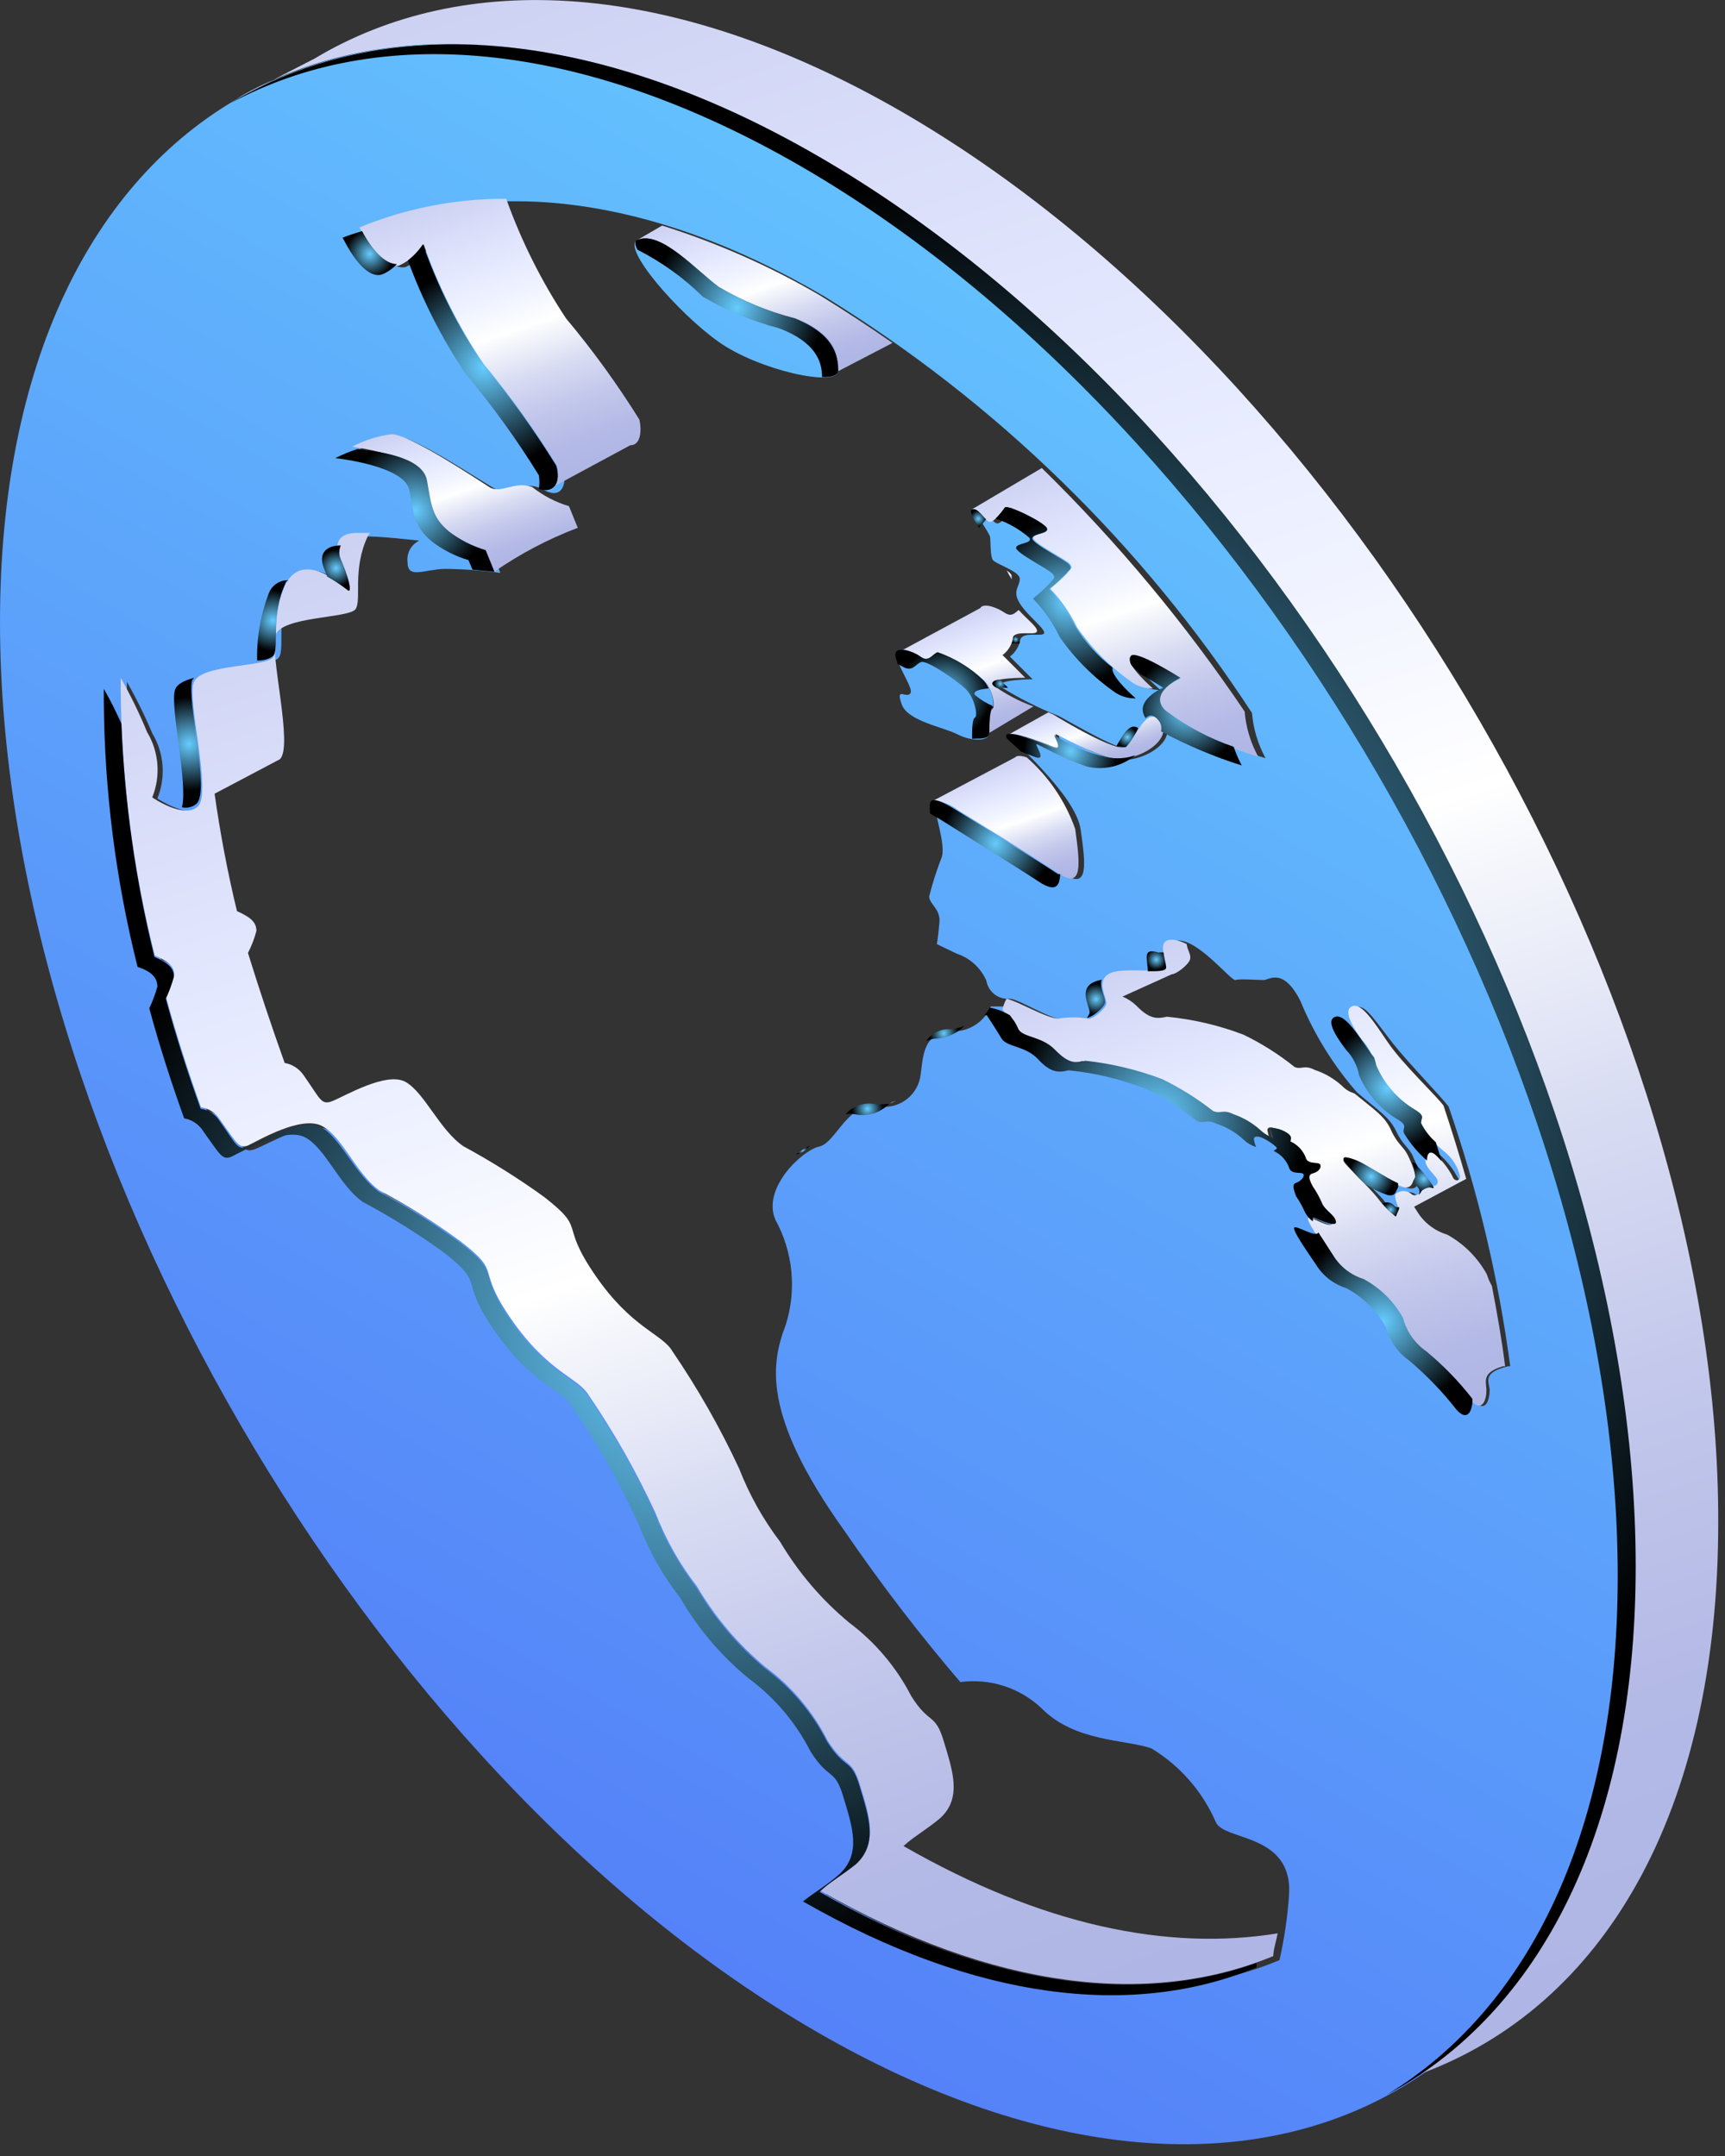
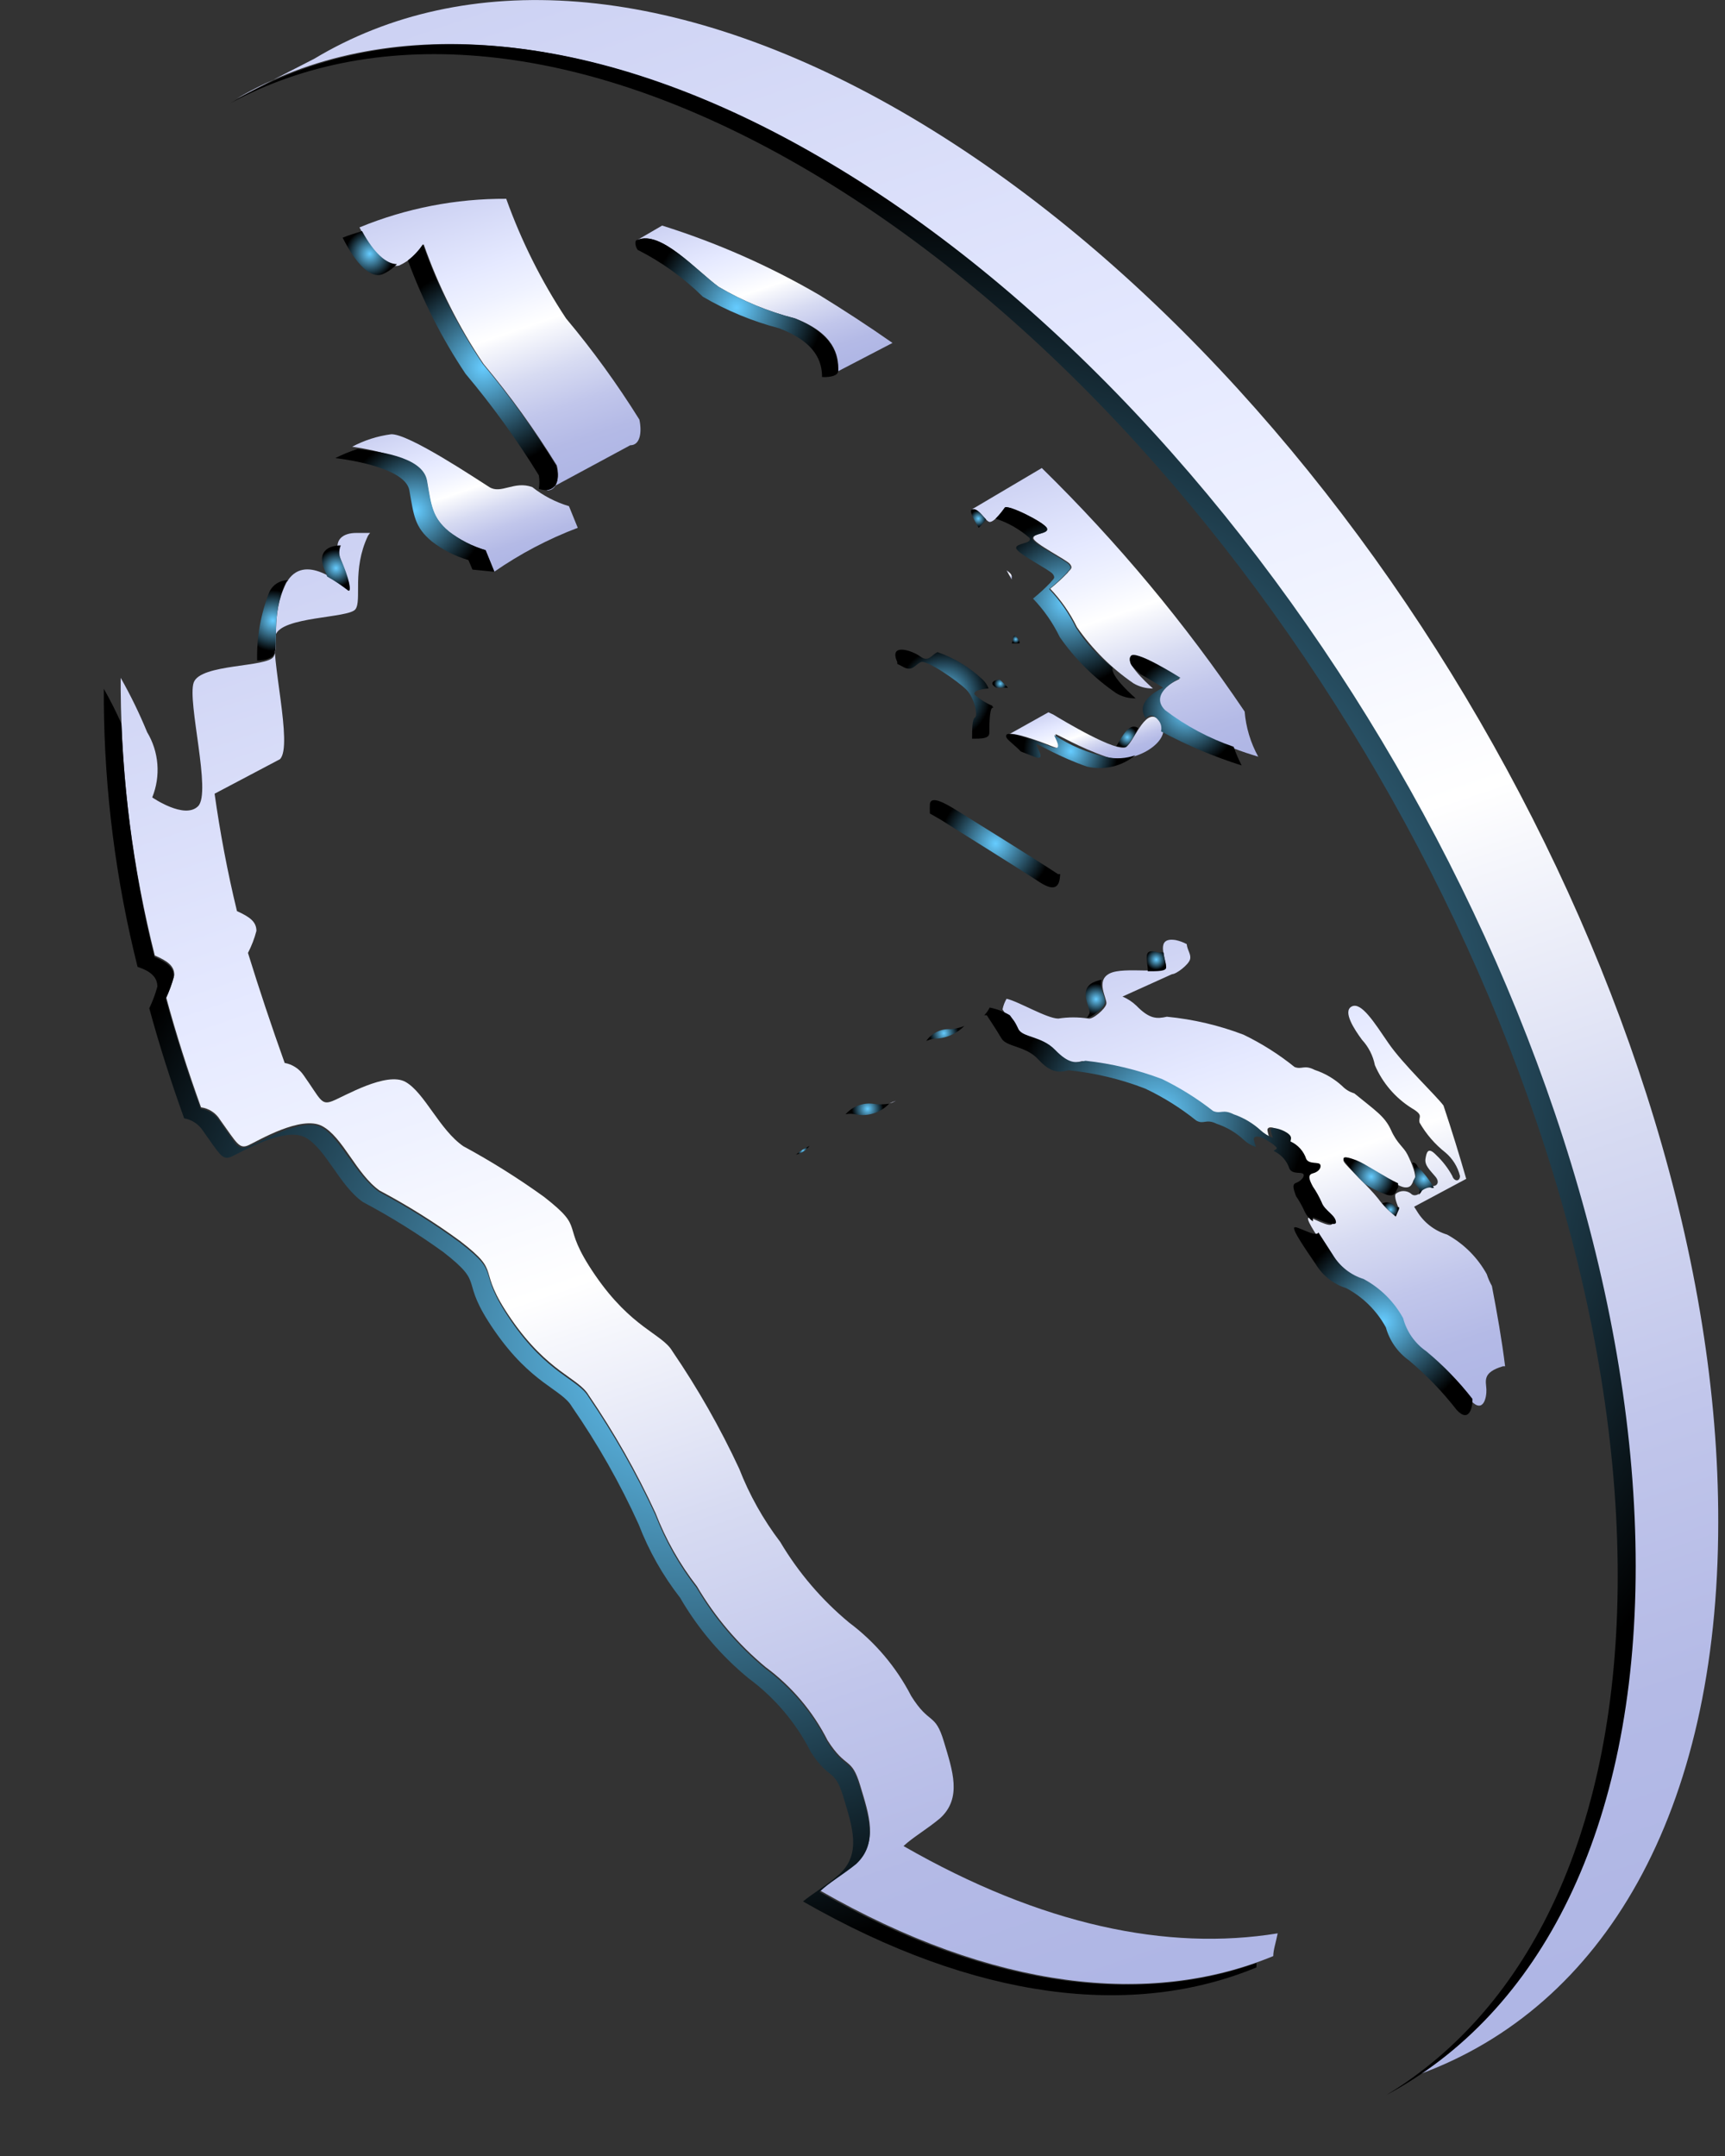
<svg xmlns="http://www.w3.org/2000/svg" width="88" height="110" viewBox="0 0 88 110" fill="none">
  <rect x="0" y="0" width="88" height="110" fill="#333333" stroke="none" />
  <g clip-path="url(#clip0_60_1431)">
-     <path d="M41.713 7.953C18.714 -5.333 0 5.352 0 31.738C0 58.125 18.714 90.424 41.713 103.692C64.712 116.96 83.444 106.312 83.444 79.907C83.444 53.502 64.731 21.24 41.713 7.953ZM75.996 70.906C75.996 71.337 75.828 72.16 75.191 71.467C74.466 70.546 73.651 69.7 72.759 68.941C72.178 68.538 71.76 67.941 71.58 67.257C71.116 66.406 70.413 65.71 69.559 65.254C68.91 65.052 68.358 64.619 68.005 64.038C67.444 63.177 66.808 62.298 66.901 62.167C66.995 62.036 68.099 62.766 68.155 62.41C68.211 62.054 67.575 61.811 67.425 61.381C67.3 61.1 67.15 60.83 66.976 60.576C66.808 60.258 66.677 59.977 66.976 59.902C67.276 59.828 67.425 59.603 67.35 59.453C67.276 59.304 66.789 59.453 66.639 59.173C66.575 58.975 66.47 58.794 66.331 58.639C66.193 58.484 66.024 58.36 65.835 58.274C65.835 58.162 65.966 58.031 65.647 57.825C65.329 57.619 64.824 57.507 64.824 57.675C64.847 57.816 64.884 57.954 64.936 58.087C64.708 58.004 64.498 57.877 64.319 57.713C63.919 57.346 63.447 57.066 62.934 56.889C62.373 56.609 62.279 56.889 61.886 56.721C61.079 56.089 60.207 55.543 59.285 55.093C58.026 54.616 56.712 54.302 55.374 54.157C54.868 54.288 54.513 54.307 53.82 53.596C53.128 52.885 52.155 52.978 51.949 52.529C51.743 52.08 51.201 51.35 51.201 51.35H50.546C50.39 51.721 50.13 52.038 49.798 52.264C49.466 52.49 49.076 52.614 48.674 52.623C47.102 52.623 47.102 53.82 46.971 54.794C46.945 55.053 46.865 55.304 46.736 55.531C46.607 55.757 46.432 55.955 46.222 56.11C46.012 56.265 45.773 56.374 45.518 56.431C45.264 56.488 45 56.491 44.744 56.44C43.228 56.234 42.648 58.312 41.788 58.499C40.927 58.686 38.849 60.632 39.561 62.242C40.005 63.052 40.28 63.944 40.37 64.864C40.46 65.784 40.363 66.712 40.085 67.594C39.373 69.465 38.775 72.104 43.097 78.129C44.922 80.798 46.89 83.365 48.992 85.821C49.737 85.721 50.495 85.788 51.21 86.018C51.926 86.248 52.581 86.634 53.128 87.15C54.831 88.89 57.451 88.74 58.742 89.208C60.195 90.086 61.339 91.394 62.017 92.951C62.41 93.943 65.966 93.493 65.76 96.694C65.681 97.808 65.518 98.915 65.273 100.006C59.06 102.607 50.995 101.727 42.143 96.656C42.648 96.169 43.322 95.795 44.014 95.234C45.137 94.186 44.651 92.82 44.202 91.304C43.752 89.788 43.49 90.499 42.536 89.002C41.789 87.525 40.706 86.243 39.373 85.259C37.977 84.1 36.793 82.707 35.874 81.142C34.991 80.004 34.278 78.743 33.759 77.4C32.791 75.307 31.652 73.298 30.354 71.393C29.829 70.494 28.276 70.251 26.405 67.519C24.534 64.787 26.031 65.254 23.804 63.533C22.495 62.574 21.119 61.711 19.687 60.95C18.489 60.108 17.722 58.218 16.749 57.657C15.776 57.095 13.586 58.424 13.006 58.63C12.426 58.836 12.407 58.536 11.546 57.339C11.442 57.167 11.3 57.02 11.132 56.91C10.963 56.8 10.773 56.729 10.573 56.702C9.9 54.831 9.301 52.96 8.795 51.088C8.965 50.727 9.103 50.351 9.207 49.965C9.207 49.498 8.87 49.236 8.215 48.955C7.099 44.536 6.515 40.001 6.475 35.444C6.475 35.219 6.475 35.013 6.475 34.789C6.957 35.636 7.388 36.51 7.766 37.409C8.065 37.906 8.244 38.465 8.29 39.043C8.335 39.621 8.245 40.202 8.028 40.74C8.028 40.74 9.694 41.844 10.367 41.189C11.041 40.534 9.843 35.855 10.143 34.882C10.442 33.909 13.886 34.022 14.222 33.554C14.559 33.086 14.035 31.551 14.859 29.811C15.682 28.07 17.834 30.073 18.021 30.185C18.208 30.297 18.021 29.511 17.684 28.594C17.348 27.677 17.909 27.434 18.526 27.378C19.144 27.322 21.39 27.584 21.39 27.584C21.186 27.681 21.018 27.84 20.91 28.038C20.803 28.237 20.761 28.464 20.791 28.688C20.791 29.549 21.614 29.062 22.662 29.025C23.62 29.032 24.576 29.101 25.525 29.231L25.076 28.127C24.399 27.925 23.765 27.602 23.205 27.172C22.344 26.461 22.307 25.843 22.082 24.571C21.858 23.299 18.339 22.924 18.339 22.924C18.957 22.595 19.629 22.379 20.323 22.288C21.203 22.288 24.702 24.665 25.338 24.983C25.974 25.301 26.704 24.421 27.715 24.983C28.725 25.544 28.931 24.627 28.744 23.823C27.621 22.008 26.37 20.276 25.001 18.639C23.732 16.742 22.707 14.692 21.951 12.538C21.643 13.01 21.209 13.386 20.697 13.623C20.136 13.773 19.406 13.1 18.695 11.752C24.964 9.095 33.123 9.881 42.05 15.121C50.806 20.505 58.259 27.766 63.87 36.379C63.936 37.187 64.172 37.971 64.562 38.681C62.865 38.177 61.251 37.427 59.771 36.454C58.798 35.425 60.557 34.714 60.557 34.714C60.557 34.714 58.143 33.179 58.012 33.628C57.881 34.078 59.191 35.2 59.191 35.2C58.843 35.207 58.499 35.116 58.199 34.938C57.074 34.166 56.098 33.196 55.318 32.075C54.964 31.355 54.504 30.692 53.951 30.11C54.261 29.861 54.555 29.592 54.831 29.306C54.962 29.118 55.149 29.081 54.962 28.857C54.775 28.632 53.091 27.79 53.091 27.528C53.091 27.266 53.914 27.322 53.783 27.023C53.652 26.723 51.762 25.787 51.631 25.974C51.5 26.162 51.107 26.723 50.864 26.704C50.62 26.686 50.321 25.956 49.984 26.068C49.647 26.18 50.471 27.154 50.508 27.397C50.546 27.64 50.508 28.332 50.639 28.557C50.77 28.782 52.043 29.137 52.024 29.549C52.005 29.961 51.631 30.148 52.024 30.784C52.417 31.42 53.39 32.131 53.259 32.319C53.128 32.506 52.117 32.188 52.043 32.674C51.975 33.004 51.789 33.297 51.519 33.498L52.679 34.658C52.679 34.658 50.807 34.658 51.032 35.032C51.977 35.62 52.972 36.121 54.008 36.529C54.532 36.791 57.413 38.531 57.75 38.176C58.087 37.82 58.667 35.949 59.397 36.903C60.127 37.858 58.012 39.149 56.609 38.681C55.205 38.213 54.213 37.558 54.045 37.54C53.877 37.521 54.644 38.475 53.914 38.176C53.184 37.877 51.762 37.371 51.631 37.558C51.5 37.745 54.868 40.496 55.13 42.33C55.392 44.164 55.523 45.381 54.307 44.613C53.091 43.846 49.797 41.769 49.161 41.376C48.525 40.983 47.795 40.665 47.72 41.077C47.645 41.488 48.225 42.948 48.057 43.696C47.794 44.361 47.575 45.042 47.402 45.736C47.402 46.129 47.982 46.372 47.926 47.046C47.87 47.72 47.795 48.169 47.795 48.169L48.805 48.656C49.141 48.766 49.45 48.947 49.711 49.186C49.973 49.424 50.18 49.716 50.321 50.04C50.367 50.313 50.514 50.559 50.732 50.728C50.95 50.898 51.224 50.98 51.5 50.957C51.986 50.957 53.652 52.08 54.288 52.005C54.797 51.925 55.314 51.925 55.823 52.005C56.047 52.005 56.665 51.519 56.74 51.257C56.815 50.995 56.141 50.078 56.908 49.703C57.675 49.329 59.828 49.797 59.79 49.329C59.753 48.861 59.229 47.832 60.277 48.001C61.325 48.169 62.84 50.078 63.028 50.003C63.215 49.928 64.207 50.003 64.469 50.003C64.731 50.003 65.46 49.329 66.34 51.07C67.04 52.77 68.013 54.344 69.222 55.729C70.363 56.702 70.887 57.002 71.224 57.713C71.561 58.424 71.879 58.555 72.066 58.967C72.253 59.378 72.553 60.071 72.422 60.221C72.291 60.37 72.328 60.688 71.898 60.632C71.467 60.576 70.026 59.528 69.484 59.341C68.941 59.154 68.698 59.079 68.829 59.341C68.96 59.603 70.101 60.688 70.569 61.212C70.814 61.55 71.111 61.847 71.449 62.092L71.617 61.699C71.617 61.699 71.318 61.044 71.486 60.95C71.594 60.868 71.725 60.824 71.86 60.824C71.996 60.824 72.127 60.868 72.235 60.95C72.459 61.194 72.815 60.95 72.815 60.763C72.815 60.576 73.152 60.501 73.32 60.557C73.489 60.614 73.732 60.426 73.489 60.09C73.245 59.753 72.946 59.509 72.983 59.173C73.021 58.836 73.114 58.555 73.526 58.986C73.855 59.295 74.133 59.655 74.349 60.052C74.443 60.277 74.817 60.277 74.742 60.052C74.626 59.584 74.364 59.164 73.994 58.854C73.465 58.437 73.02 57.922 72.684 57.339C72.684 57.039 72.946 56.983 72.272 56.59C71.441 56.067 70.788 55.303 70.401 54.401C70.306 53.918 70.079 53.471 69.746 53.109C69.371 52.604 68.81 51.631 69.222 51.406C69.633 51.182 70.27 52.248 71.093 53.278C71.916 54.307 73.507 55.935 73.9 56.459C75.389 60.759 76.442 65.198 77.044 69.708H76.932C75.603 70.026 75.959 70.494 75.996 70.906ZM50.471 37.39C50.471 36.922 50.471 36.192 50.62 36.117C50.77 36.042 50.62 35.088 50.171 34.676C49.513 34.05 48.728 33.571 47.87 33.273C47.57 33.385 47.42 33.816 46.99 33.498C46.56 33.179 45.362 32.786 45.811 33.778C46.26 34.77 46.634 35.275 46.391 35.425C46.148 35.575 45.699 35.069 45.998 35.93C46.297 36.791 48.113 37.09 48.843 37.465C49.572 37.839 50.471 37.839 50.471 37.39ZM40.553 16.244C39.185 15.896 37.874 15.354 36.66 14.634C35.537 13.811 33.703 11.733 32.524 12.239C31.663 12.613 34.602 15.982 36.66 17.441C38.718 18.901 42.705 19.762 42.761 18.938C42.817 18.115 42.555 17.011 40.553 16.244Z" fill="url(#paint0_linear_60_1431)" />
-     <path d="M50.471 37.39L52.716 36.042C51.984 35.777 51.291 35.411 50.658 34.957C50.358 34.564 52.305 34.583 52.305 34.583L51.144 33.423C51.414 33.222 51.601 32.929 51.668 32.599C51.668 32.113 52.754 32.431 52.885 32.244C53.016 32.056 52.417 31.626 51.968 31.121C51.762 31.289 51.593 31.495 51.238 31.252C50.882 31.009 50.171 30.728 50.003 31.027L45.811 33.292C46.017 33.067 46.691 33.292 47.009 33.535C47.327 33.778 47.589 33.423 47.888 33.31C48.747 33.609 49.532 34.087 50.19 34.714C50.639 35.126 50.789 36.061 50.639 36.155C50.489 36.248 50.471 36.922 50.471 37.39Z" fill="url(#paint1_linear_60_1431)" />
    <path d="M57.47 38.101C57.039 38.457 54.157 36.716 53.727 36.454L53.484 36.342L51.444 37.483C51.575 37.296 53.016 37.802 53.727 38.101C54.438 38.4 53.727 37.446 53.858 37.465C53.989 37.483 55.018 38.12 56.422 38.606C57.825 39.093 59.921 37.764 59.21 36.828C58.499 35.893 57.9 37.745 57.47 38.101Z" fill="url(#paint2_linear_60_1431)" />
    <path d="M51.35 29.1L51.612 29.568V29.474C51.65 29.343 51.519 29.212 51.35 29.1Z" fill="url(#paint3_linear_60_1431)" />
    <path d="M50.489 26.63C50.733 26.63 51.126 26.087 51.257 25.9C51.388 25.712 53.278 26.648 53.409 26.948C53.54 27.247 52.716 27.191 52.716 27.453C52.716 27.715 54.419 28.557 54.588 28.782C54.756 29.006 54.588 29.044 54.457 29.231C54.181 29.517 53.887 29.786 53.577 30.035C54.129 30.618 54.59 31.28 54.943 32C55.723 33.121 56.7 34.091 57.825 34.864C58.125 35.041 58.468 35.132 58.817 35.126C58.817 35.126 57.507 34.003 57.638 33.554C57.769 33.105 60.183 34.639 60.183 34.639C60.183 34.639 58.424 35.35 59.397 36.379C60.877 37.352 62.491 38.102 64.188 38.606C63.797 37.896 63.561 37.112 63.495 36.304C60.475 31.823 57.008 27.66 53.147 23.879L49.572 25.993C49.947 25.881 50.265 26.611 50.489 26.63Z" fill="url(#paint4_linear_60_1431)" />
    <path d="M14.597 29.755C13.773 31.42 14.26 32.936 13.96 33.498C13.661 34.059 10.218 33.853 9.881 34.826C9.544 35.799 10.798 40.44 10.105 41.133C9.413 41.825 7.766 40.684 7.766 40.684C7.984 40.146 8.073 39.565 8.028 38.987C7.982 38.409 7.803 37.849 7.504 37.352C7.114 36.402 6.664 35.477 6.157 34.583C6.157 34.807 6.157 35.013 6.157 35.238C6.197 39.795 6.781 44.331 7.897 48.749C8.552 49.03 8.908 49.292 8.889 49.76C8.785 50.145 8.647 50.521 8.477 50.882C8.983 52.754 9.581 54.625 10.255 56.496C10.454 56.523 10.645 56.594 10.814 56.704C10.982 56.814 11.124 56.961 11.228 57.133C12.089 58.33 12.201 58.649 12.688 58.424C13.174 58.199 15.364 56.889 16.431 57.451C17.497 58.012 18.171 59.902 19.369 60.745C20.801 61.505 22.177 62.368 23.486 63.327C25.713 65.049 24.197 64.581 26.087 67.313C27.977 70.045 29.511 70.288 30.035 71.187C31.334 73.092 32.473 75.101 33.441 77.194C33.96 78.538 34.673 79.799 35.556 80.936C36.475 82.501 37.659 83.894 39.055 85.054C40.388 86.037 41.471 87.319 42.218 88.796C43.172 90.293 43.434 89.601 43.883 91.098C44.333 92.595 44.819 93.98 43.696 95.028C43.079 95.589 42.405 95.964 41.825 96.45C50.677 101.522 58.667 102.401 64.955 99.8C64.955 99.482 65.086 99.126 65.18 98.64C59.566 99.557 53.128 98.228 46.092 94.186C46.597 93.718 47.271 93.344 47.963 92.764C49.086 91.734 48.599 90.35 48.15 88.852C47.701 87.355 47.42 88.029 46.485 86.532C45.727 85.061 44.646 83.781 43.322 82.789C41.922 81.629 40.731 80.236 39.804 78.672C38.934 77.528 38.229 76.269 37.708 74.93C36.737 72.844 35.598 70.841 34.302 68.941C33.778 68.043 32.225 67.781 30.354 65.049C28.482 62.316 29.979 62.803 27.752 61.063C26.436 60.115 25.061 59.252 23.635 58.48C22.419 57.638 21.67 55.767 20.697 55.205C19.724 54.644 17.535 55.954 16.955 56.178C16.375 56.403 16.356 56.085 15.495 54.868C15.384 54.702 15.241 54.56 15.073 54.451C14.906 54.341 14.719 54.267 14.522 54.232C13.848 52.348 13.224 50.477 12.65 48.618C12.835 48.261 12.98 47.884 13.081 47.495C13.081 47.027 12.744 46.784 12.089 46.485C11.602 44.482 11.228 42.48 10.947 40.496L14.278 38.737C14.971 38.082 13.755 33.385 14.054 32.412C14.353 31.439 17.797 31.551 18.134 31.083C18.47 30.616 17.946 29.081 18.77 27.341C18.803 27.288 18.84 27.237 18.882 27.191H18.171C17.553 27.191 16.955 27.49 17.329 28.407C17.703 29.324 17.872 30.11 17.666 29.998C17.46 29.886 15.514 28.089 14.597 29.755Z" fill="url(#paint5_linear_60_1431)" />
    <path d="M76.67 69.708H76.782C76.614 68.342 76.37 66.976 76.108 65.61C76.001 65.42 75.913 65.219 75.847 65.011C75.378 64.16 74.677 63.459 73.825 62.99C73.173 62.794 72.619 62.36 72.272 61.774L72.141 61.568L74.799 60.146C74.443 58.911 74.069 57.694 73.638 56.403C73.245 55.879 71.561 54.288 70.831 53.222C70.101 52.155 69.446 51.107 68.96 51.35C68.473 51.593 69.109 52.548 69.484 53.053C69.817 53.415 70.044 53.862 70.139 54.344C70.526 55.247 71.179 56.011 72.01 56.534C72.684 56.927 72.328 56.983 72.422 57.282C72.758 57.866 73.203 58.381 73.732 58.798C74.102 59.108 74.364 59.528 74.48 59.996C74.48 60.295 74.181 60.295 74.087 59.996C73.871 59.599 73.593 59.239 73.264 58.929C72.852 58.499 72.777 58.779 72.721 59.116C72.665 59.453 72.946 59.697 73.227 60.033C73.507 60.37 73.227 60.557 73.058 60.501C72.89 60.445 72.553 60.595 72.553 60.707C72.553 60.819 72.197 61.138 71.973 60.894C71.865 60.812 71.734 60.768 71.598 60.768C71.463 60.768 71.332 60.812 71.224 60.894C71.056 60.988 71.355 61.643 71.355 61.643L71.187 62.036C70.849 61.791 70.552 61.494 70.307 61.156C69.839 60.557 68.698 59.509 68.567 59.285C68.436 59.06 68.698 59.06 69.222 59.285C69.746 59.509 71.224 60.52 71.636 60.576C72.048 60.632 72.029 60.314 72.16 60.164C72.291 60.015 72.01 59.322 71.804 58.911C71.598 58.499 71.28 58.368 70.962 57.657C70.644 56.946 70.139 56.646 69.091 55.785C68.856 55.717 68.643 55.588 68.473 55.411C68.069 55.04 67.591 54.759 67.07 54.588C66.527 54.307 66.415 54.588 66.04 54.438C65.239 53.792 64.366 53.239 63.439 52.791C62.183 52.311 60.867 52.003 59.528 51.874C59.023 51.986 58.649 52.005 57.975 51.313C57.769 51.115 57.527 50.956 57.264 50.845L59.79 49.703C60.015 49.703 60.632 49.217 60.707 48.955C60.782 48.693 60.576 48.506 60.539 48.169C60.362 48.074 60.173 48.004 59.977 47.963C58.929 47.795 59.453 48.824 59.491 49.292C59.528 49.76 57.357 49.292 56.609 49.666C55.86 50.04 56.496 50.957 56.44 51.219C56.384 51.481 55.748 52.024 55.523 51.968C55.015 51.888 54.497 51.888 53.989 51.968C53.409 51.968 51.949 51.088 51.35 50.957C51.251 51.125 51.182 51.309 51.144 51.5C51.294 51.724 51.594 52.192 51.781 52.511C51.968 52.829 53.016 52.885 53.652 53.577C54.288 54.27 54.7 54.27 55.205 54.139C56.544 54.283 57.858 54.597 59.116 55.074C60.038 55.524 60.91 56.07 61.718 56.702C62.111 56.927 62.204 56.59 62.766 56.871C63.279 57.047 63.75 57.328 64.15 57.694C64.33 57.858 64.54 57.985 64.768 58.068C64.716 57.936 64.678 57.798 64.656 57.657C64.656 57.488 64.899 57.413 65.479 57.806C66.059 58.2 65.76 58.143 65.666 58.256C65.855 58.341 66.025 58.465 66.163 58.62C66.302 58.775 66.406 58.956 66.471 59.154C66.621 59.472 67.088 59.303 67.182 59.434C67.276 59.566 67.032 59.809 66.808 59.884C66.583 59.959 66.695 60.239 66.808 60.557C66.981 60.812 67.132 61.081 67.257 61.362C67.407 61.792 68.043 62.017 67.987 62.391C67.931 62.766 66.808 61.998 66.733 62.148C66.658 62.298 67.276 63.196 67.837 64.019C68.189 64.601 68.742 65.033 69.39 65.236C70.245 65.692 70.948 66.388 71.411 67.238C71.592 67.922 72.01 68.519 72.59 68.922C73.483 69.681 74.298 70.528 75.023 71.449C75.659 72.141 75.846 71.318 75.828 70.887C75.809 70.457 75.603 70.026 76.67 69.708Z" fill="url(#paint6_linear_60_1431)" />
-     <path d="M52.38 38.644C52.117 38.55 51.874 38.531 51.781 38.644L47.608 40.852C48.072 40.88 48.516 41.05 48.88 41.338C49.516 41.731 52.829 43.79 54.026 44.576C55.224 45.362 55.112 44.145 54.85 42.293C54.353 40.885 53.502 39.628 52.38 38.644Z" fill="url(#paint7_linear_60_1431)" />
    <path d="M21.764 24.515C21.988 25.787 22.026 26.386 22.887 27.116C23.447 27.546 24.081 27.869 24.758 28.07L25.207 29.175C26.533 28.255 27.965 27.501 29.474 26.929L29.025 25.825C28.345 25.622 27.71 25.291 27.154 24.852C26.236 24.515 25.563 25.226 24.964 24.852C24.365 24.477 20.828 22.101 19.949 22.157C19.255 22.248 18.583 22.464 17.965 22.793C17.965 22.793 21.539 23.242 21.764 24.515Z" fill="url(#paint8_linear_60_1431)" />
    <path d="M20.36 13.549C20.872 13.311 21.306 12.935 21.614 12.463C22.37 14.617 23.395 16.667 24.665 18.564C26.033 20.201 27.284 21.933 28.407 23.748C28.557 24.384 28.407 25.058 27.883 25.02L32.15 22.718C32.674 22.718 32.749 22.026 32.618 21.408C31.492 19.601 30.242 17.876 28.875 16.244C27.617 14.34 26.593 12.291 25.825 10.143C23.258 10.129 20.713 10.625 18.339 11.602C19.069 13.025 19.799 13.698 20.36 13.549Z" fill="url(#paint9_linear_60_1431)" />
    <path d="M45.979 5.689C34.265 -1.067 23.673 -1.591 16.038 2.994L12.07 5.034C19.556 0.655 30.11 1.291 41.657 7.953C64.674 21.24 83.388 53.521 83.388 79.907C83.388 92.333 79.196 101.222 72.422 105.826C81.779 102.401 87.655 92.52 87.655 77.662C87.711 51.257 68.997 18.976 45.979 5.689Z" fill="url(#paint10_linear_60_1431)" />
    <path d="M32.524 12.239C33.703 11.733 35.537 13.811 36.66 14.634C37.874 15.354 39.185 15.896 40.553 16.244C42.555 17.011 42.798 18.115 42.761 18.938L45.53 17.497C44.276 16.618 43.004 15.794 41.788 15.046C39.258 13.572 36.571 12.386 33.778 11.509L32.524 12.239Z" fill="url(#paint11_linear_60_1431)" />
    <path d="M45.699 56.16L45.381 56.291C45.495 56.27 45.603 56.225 45.699 56.16Z" fill="url(#paint12_linear_60_1431)" />
    <path style="mix-blend-mode:screen" d="M28.37 23.748C27.247 21.933 25.996 20.201 24.627 18.564C23.358 16.667 22.333 14.617 21.577 12.463C21.364 12.775 21.105 13.053 20.81 13.287C21.556 15.324 22.542 17.265 23.748 19.069C25.121 20.703 26.372 22.435 27.49 24.253C27.527 24.482 27.527 24.716 27.49 24.945C28.351 25.226 28.613 24.496 28.37 23.748Z" fill="url(#paint13_radial_60_1431)" />
    <path style="mix-blend-mode:screen" d="M72.048 59.322C72.179 59.659 72.272 59.996 72.179 60.09L72.085 60.277L72.366 60.632C72.397 60.683 72.414 60.741 72.414 60.801C72.414 60.86 72.397 60.919 72.366 60.969C72.366 60.969 72.497 60.857 72.497 60.801C72.497 60.745 72.834 60.539 73.002 60.595C73.025 60.608 73.05 60.615 73.077 60.615C73.103 60.615 73.129 60.608 73.152 60.595C72.924 60.205 72.647 59.847 72.328 59.528C72.235 59.322 72.122 59.304 72.048 59.322Z" fill="url(#paint14_radial_60_1431)" />
    <path style="mix-blend-mode:screen" d="M17.385 28.538C17.335 28.426 17.31 28.305 17.31 28.183C17.31 28.06 17.335 27.939 17.385 27.827C16.767 27.827 16.169 28.127 16.543 29.044L16.693 29.418C17.065 29.628 17.422 29.866 17.759 30.129C17.965 30.241 17.797 29.455 17.385 28.538Z" fill="url(#paint15_radial_60_1431)" />
    <path style="mix-blend-mode:screen" d="M71.112 61.493C71.034 61.417 70.935 61.368 70.827 61.351C70.72 61.334 70.61 61.351 70.513 61.4C70.723 61.645 70.955 61.87 71.205 62.073L71.374 61.68V61.587C71.326 61.6 71.275 61.598 71.228 61.581C71.181 61.564 71.141 61.534 71.112 61.493Z" fill="url(#paint16_radial_60_1431)" />
    <path style="mix-blend-mode:screen" d="M72.759 68.941C72.178 68.538 71.76 67.941 71.58 67.257C71.116 66.406 70.413 65.71 69.559 65.254C68.91 65.052 68.358 64.619 68.005 64.038L67.257 62.878C67.145 63.177 66.097 62.485 66.022 62.635C65.947 62.784 66.564 63.682 67.126 64.506C67.478 65.087 68.03 65.52 68.679 65.722C69.534 66.178 70.237 66.874 70.7 67.725C70.888 68.405 71.304 69 71.879 69.409C72.776 70.163 73.592 71.01 74.312 71.935C74.948 72.628 75.135 71.786 75.117 71.374C74.422 70.479 73.631 69.663 72.759 68.941Z" fill="url(#paint17_radial_60_1431)" />
    <path style="mix-blend-mode:screen" d="M68.155 62.373C68.155 61.998 67.575 61.774 67.425 61.343C67.3 61.062 67.15 60.793 66.976 60.539C66.808 60.221 66.677 59.94 66.976 59.865C67.276 59.79 67.425 59.566 67.35 59.416C67.276 59.266 66.789 59.416 66.639 59.135C66.575 58.938 66.47 58.756 66.331 58.601C66.193 58.447 66.024 58.323 65.835 58.237C65.835 58.125 65.966 57.994 65.647 57.788C65.329 57.582 64.824 57.47 64.824 57.638C64.847 57.779 64.884 57.917 64.936 58.05C64.708 57.966 64.498 57.839 64.319 57.675C63.919 57.309 63.447 57.028 62.934 56.852C62.373 56.571 62.279 56.852 61.886 56.684C61.079 56.051 60.207 55.505 59.285 55.056C58.026 54.579 56.712 54.264 55.374 54.12C54.868 54.251 54.513 54.27 53.821 53.559C53.128 52.847 52.155 52.941 51.949 52.492C51.743 52.043 51.668 52.024 51.519 51.799C51.201 51.609 50.853 51.476 50.489 51.406C50.417 51.551 50.322 51.684 50.209 51.799H50.34C50.34 51.799 50.826 52.529 51.088 52.978C51.35 53.427 52.323 53.353 52.96 54.045C53.596 54.737 54.008 54.737 54.513 54.606C55.853 54.741 57.168 55.056 58.424 55.542C59.352 55.981 60.225 56.528 61.025 57.17C61.418 57.395 61.512 57.058 62.073 57.339C62.589 57.509 63.062 57.79 63.458 58.162C63.633 58.327 63.845 58.449 64.076 58.518C64.024 58.391 63.986 58.259 63.963 58.125C63.963 57.956 64.207 57.881 64.787 58.274C65.367 58.667 65.067 58.592 64.974 58.723C65.163 58.809 65.332 58.933 65.471 59.088C65.609 59.243 65.714 59.424 65.778 59.622C65.928 59.94 66.396 59.771 66.49 59.902C66.583 60.033 66.34 60.277 66.115 60.352C65.891 60.426 66.003 60.707 66.115 61.025C66.289 61.279 66.439 61.549 66.564 61.83C66.658 62.024 66.8 62.192 66.976 62.316C66.976 62.223 66.976 62.148 66.976 62.111C66.976 62.073 68.099 62.653 68.155 62.373Z" fill="url(#paint18_radial_60_1431)" />
    <path style="mix-blend-mode:screen" d="M56.44 38.625C55.493 38.418 54.592 38.037 53.783 37.502C53.783 37.614 54.307 38.382 53.633 38.101C52.96 37.82 51.481 37.296 51.35 37.483C51.219 37.671 51.631 37.877 52.08 38.344L52.754 38.606C53.484 38.906 52.754 37.951 52.885 37.97C53.016 37.989 54.045 38.625 55.449 39.112C55.877 39.213 56.323 39.213 56.752 39.112C57.181 39.011 57.58 38.813 57.919 38.531C57.445 38.702 56.932 38.735 56.44 38.625Z" fill="url(#paint19_radial_60_1431)" />
    <path style="mix-blend-mode:screen" d="M49.198 52.342C48.977 52.433 48.744 52.49 48.506 52.511C48.263 52.493 48.019 52.539 47.8 52.644C47.58 52.749 47.391 52.909 47.252 53.109C47.373 53.059 47.498 53.021 47.626 52.997C47.919 52.997 48.208 52.94 48.478 52.827C48.748 52.715 48.993 52.55 49.198 52.342Z" fill="url(#paint20_radial_60_1431)" />
    <path style="mix-blend-mode:screen" d="M47.439 41.002C47.428 41.17 47.428 41.339 47.439 41.507L47.963 41.806C48.581 42.199 51.893 44.258 53.091 45.044C53.821 45.493 54.064 45.25 54.083 44.595H53.97C52.773 43.809 49.46 41.75 48.824 41.357C48.188 40.964 47.514 40.59 47.439 41.002Z" fill="url(#paint21_radial_60_1431)" />
    <path style="mix-blend-mode:screen" d="M43.135 56.852C43.295 56.815 43.462 56.815 43.621 56.852C43.934 56.917 44.258 56.902 44.562 56.807C44.867 56.712 45.142 56.541 45.362 56.309C45.077 56.358 44.786 56.358 44.501 56.309C44.247 56.285 43.99 56.321 43.752 56.416C43.515 56.51 43.303 56.66 43.135 56.852Z" fill="url(#paint22_radial_60_1431)" />
    <path style="mix-blend-mode:screen" d="M51.612 32.824C51.799 32.824 51.968 32.824 52.005 32.824C52.043 32.824 52.005 32.637 51.837 32.487C51.668 32.337 51.687 32.581 51.668 32.674C51.654 32.725 51.635 32.775 51.612 32.824Z" fill="url(#paint23_radial_60_1431)" />
    <path style="mix-blend-mode:screen" d="M49.61 25.993C49.385 25.993 49.703 26.555 49.928 26.929C50.068 26.8 50.194 26.655 50.302 26.498C50.096 26.293 49.853 25.918 49.61 25.993Z" fill="url(#paint24_radial_60_1431)" />
    <path style="mix-blend-mode:screen" d="M56.946 38.082C57.189 38.082 57.395 38.176 57.47 38.082C57.707 37.796 57.908 37.482 58.069 37.147C57.619 36.847 57.264 37.521 56.946 38.082Z" fill="url(#paint25_radial_60_1431)" />
    <path style="mix-blend-mode:screen" d="M46.99 33.778C47.289 33.666 48.861 34.751 49.292 35.182C49.722 35.612 49.891 36.529 49.741 36.604C49.591 36.679 49.591 37.24 49.591 37.689C50.078 37.689 50.471 37.689 50.471 37.39C50.471 37.09 50.471 36.192 50.62 36.117C50.77 36.042 50.62 36.117 50.62 36.005C50.3 35.872 50.004 35.688 49.741 35.462C49.591 35.257 50.003 35.163 50.433 35.126C50.367 34.956 50.265 34.803 50.134 34.676C49.475 34.05 48.691 33.571 47.832 33.273C47.533 33.385 47.383 33.816 46.953 33.497C46.522 33.179 45.325 32.786 45.774 33.778C45.774 33.778 45.774 33.778 45.774 33.872L46.036 34.003C46.541 34.321 46.691 33.89 46.99 33.778Z" fill="url(#paint26_radial_60_1431)" />
    <path style="mix-blend-mode:screen" d="M41.301 58.462C41.051 58.579 40.818 58.73 40.609 58.911C40.885 58.846 41.13 58.687 41.301 58.462Z" fill="url(#paint27_radial_60_1431)" />
    <path style="mix-blend-mode:screen" d="M53.409 26.948C53.278 26.648 51.388 25.712 51.257 25.9C51.126 26.087 50.976 26.274 50.789 26.461C51.431 26.669 52.023 27.007 52.529 27.453C52.66 27.752 51.837 27.696 51.837 27.958C51.837 28.22 53.54 29.062 53.708 29.287C53.877 29.512 53.708 29.549 53.577 29.736C53.301 30.023 53.008 30.291 52.698 30.541C53.254 31.119 53.715 31.782 54.064 32.506C54.844 33.626 55.82 34.596 56.946 35.369C57.245 35.547 57.589 35.638 57.937 35.631C57.937 35.631 56.627 34.508 56.758 34.059C56.021 33.493 55.388 32.803 54.887 32.019C54.534 31.299 54.073 30.636 53.521 30.054C53.831 29.805 54.125 29.536 54.401 29.249C54.532 29.062 54.719 29.025 54.532 28.8C54.344 28.576 52.66 27.734 52.66 27.472C52.66 27.21 53.54 27.247 53.409 26.948Z" fill="url(#paint28_radial_60_1431)" />
    <path style="mix-blend-mode:screen" d="M51.425 35.088L51.013 34.676C50.733 34.676 50.546 34.807 50.658 34.957C50.706 35.01 50.763 35.054 50.826 35.088H51.425Z" fill="url(#paint29_radial_60_1431)" />
    <path style="mix-blend-mode:screen" d="M42.761 18.938C42.761 18.115 42.555 17.067 40.553 16.244C39.185 15.896 37.874 15.354 36.66 14.634C35.537 13.811 33.703 11.733 32.524 12.239C32.375 12.239 32.375 12.501 32.524 12.744C33.752 13.365 34.876 14.174 35.855 15.139C37.073 15.851 38.383 16.393 39.748 16.749C41.619 17.46 41.937 18.452 41.937 19.238C42.386 19.256 42.742 19.163 42.761 18.938Z" fill="url(#paint30_radial_60_1431)" />
    <path style="mix-blend-mode:screen" d="M55.748 50.134C54.999 50.527 55.654 51.444 55.58 51.706C55.542 51.784 55.498 51.859 55.449 51.93C55.673 51.93 56.291 51.444 56.365 51.182C56.44 50.92 56.066 50.415 56.197 49.984C56.042 50.015 55.891 50.065 55.748 50.134Z" fill="url(#paint31_radial_60_1431)" />
    <path style="mix-blend-mode:screen" d="M58.555 49.554C59.079 49.554 59.509 49.554 59.491 49.348C59.472 49.142 59.378 48.861 59.36 48.599C59.273 48.585 59.184 48.585 59.098 48.599C58.237 48.319 58.555 48.992 58.555 49.554Z" fill="url(#paint32_radial_60_1431)" />
    <path style="mix-blend-mode:screen" d="M83.444 79.907C83.444 53.521 64.731 21.24 41.713 7.953C29.998 1.179 19.406 0.674 11.771 5.259C19.256 1.216 29.53 1.946 40.815 8.459C63.813 21.745 82.527 54.026 82.527 80.413C82.527 93.362 78.017 102.476 70.719 106.892C78.56 102.701 83.444 93.362 83.444 79.907Z" fill="url(#paint33_radial_60_1431)" />
    <path style="mix-blend-mode:screen" d="M71.318 60.595C71.33 60.52 71.33 60.445 71.318 60.37C70.7 60.09 69.652 59.378 69.222 59.21C68.791 59.042 68.436 58.948 68.567 59.21C68.878 59.635 69.229 60.03 69.615 60.389C69.975 60.632 70.365 60.827 70.775 60.969C71.205 61.063 71.187 60.782 71.318 60.595Z" fill="url(#paint34_radial_60_1431)" />
    <path style="mix-blend-mode:screen" d="M14.709 29.605C14.496 29.598 14.287 29.657 14.109 29.775C13.931 29.892 13.794 30.062 13.717 30.26C13.294 31.358 13.091 32.527 13.118 33.703C13.549 33.703 13.886 33.554 13.96 33.423C14.26 32.936 13.773 31.42 14.597 29.68C14.632 29.652 14.67 29.628 14.709 29.605Z" fill="url(#paint35_radial_60_1431)" />
-     <path style="mix-blend-mode:screen" d="M68.679 53.577C69.02 53.934 69.248 54.383 69.334 54.868C69.722 55.771 70.374 56.535 71.206 57.058C71.898 57.451 71.524 57.507 71.617 57.806C71.932 58.335 72.33 58.809 72.796 59.21C72.796 58.873 72.927 58.592 73.339 59.023L73.545 59.247L73.245 58.274C72.935 58.002 72.68 57.671 72.497 57.301C72.497 57.002 72.759 56.946 72.085 56.553C71.254 56.029 70.601 55.266 70.214 54.363C70.183 54.224 70.146 54.087 70.101 53.951L69.952 53.764C69.203 52.698 68.567 51.668 68.08 51.893C67.594 52.117 68.305 53.072 68.679 53.577Z" fill="url(#paint36_radial_60_1431)" />
    <path style="mix-blend-mode:screen" d="M8.028 50.34C7.923 50.719 7.785 51.088 7.616 51.444C8.122 53.315 8.721 55.187 9.394 57.058C9.593 57.093 9.783 57.169 9.95 57.282C10.118 57.395 10.26 57.542 10.367 57.713C11.228 58.911 11.341 59.229 11.827 59.004C12.314 58.78 14.522 57.47 15.57 58.031C16.618 58.593 17.31 60.483 18.508 61.325C19.937 62.084 21.313 62.941 22.625 63.888C24.852 65.629 23.336 65.161 25.226 67.893C27.116 70.625 28.651 70.869 29.175 71.767C30.488 73.663 31.628 75.673 32.581 77.774C33.097 79.119 33.81 80.38 34.695 81.517C35.604 83.088 36.79 84.483 38.195 85.634C39.525 86.618 40.608 87.9 41.357 89.376C42.312 90.874 42.574 90.181 43.023 91.678C43.472 93.175 43.958 94.56 42.836 95.608C42.218 96.169 41.544 96.544 40.964 97.012C49.816 102.083 57.806 102.981 64.094 100.38C64.103 100.305 64.103 100.23 64.094 100.155C58.012 102.345 50.265 101.372 41.806 96.525C42.312 96.038 42.985 95.664 43.678 95.103C44.8 94.055 44.314 92.689 43.865 91.173C43.416 89.657 43.154 90.368 42.199 88.871C41.452 87.394 40.369 86.112 39.037 85.128C37.641 83.969 36.456 82.576 35.537 81.011C34.654 79.873 33.942 78.612 33.423 77.269C32.455 75.176 31.315 73.167 30.017 71.262C29.493 70.363 27.939 70.12 26.068 67.388C24.197 64.656 25.694 65.124 23.467 63.402C22.159 62.443 20.783 61.58 19.35 60.819C18.152 59.977 17.385 58.087 16.412 57.526C15.439 56.964 13.249 58.293 12.669 58.499C12.089 58.705 12.07 58.405 11.21 57.208C11.105 57.036 10.963 56.889 10.795 56.779C10.627 56.669 10.436 56.598 10.236 56.571C9.563 54.7 8.964 52.829 8.459 50.957C8.628 50.596 8.766 50.22 8.87 49.834C8.87 49.367 8.533 49.105 7.878 48.824C6.916 44.924 6.352 40.936 6.194 36.922C5.925 36.315 5.626 35.721 5.296 35.144C5.296 35.369 5.296 35.575 5.296 35.818C5.33 40.374 5.908 44.91 7.018 49.329C7.691 49.554 8.028 49.853 8.028 50.34Z" fill="url(#paint37_radial_60_1431)" />
    <path style="mix-blend-mode:screen" d="M19.5 13.998C19.783 13.878 20.038 13.699 20.248 13.474C19.724 13.474 19.088 12.931 18.47 11.79C18.134 11.902 17.797 11.995 17.479 12.126C18.19 13.53 18.919 14.204 19.5 13.998Z" fill="url(#paint38_radial_60_1431)" />
    <path style="mix-blend-mode:screen" d="M60.221 34.583C60.221 34.583 57.806 33.048 57.675 33.497C57.544 33.947 57.881 34.078 58.181 34.396C58.78 34.733 59.341 35.088 59.341 35.088C59.341 35.088 57.825 35.724 58.443 36.641C58.63 36.454 58.854 36.435 59.116 36.772C59.175 36.849 59.215 36.937 59.235 37.031C59.254 37.125 59.252 37.222 59.229 37.315C60.544 38.022 61.922 38.605 63.346 39.055C63.185 38.748 63.047 38.429 62.934 38.101C61.675 37.669 60.493 37.037 59.435 36.23C58.555 35.35 60.221 34.583 60.221 34.583Z" fill="url(#paint39_radial_60_1431)" />
    <path style="mix-blend-mode:screen" d="M20.884 25.02C21.109 26.293 21.146 26.892 22.026 27.621C22.584 28.054 23.219 28.378 23.897 28.576L24.103 29.062L25.226 29.174L24.777 28.07C24.1 27.869 23.466 27.546 22.905 27.116C22.045 26.405 22.007 25.787 21.783 24.515C21.558 23.242 19.069 23.018 18.246 22.905C17.854 23.032 17.472 23.189 17.104 23.373C17.104 23.373 20.66 23.748 20.884 25.02Z" fill="url(#paint40_radial_60_1431)" />
-     <path style="mix-blend-mode:screen" d="M9.9 34.583C9.413 34.714 9.02 34.901 8.926 35.2C8.664 36.08 9.6 39.972 9.282 41.189C9.413 41.218 9.548 41.216 9.678 41.184C9.808 41.151 9.929 41.089 10.03 41.002C10.723 40.347 9.507 35.668 9.806 34.695L9.9 34.583Z" fill="url(#paint41_radial_60_1431)" />
  </g>
  <defs>
    <linearGradient id="paint0_linear_60_1431" x1="14.017" y1="103.823" x2="70.157" y2="6.569" gradientUnits="userSpaceOnUse">
      <stop stop-color="#5277F7" />
      <stop offset="1" stop-color="#66CCFF" />
    </linearGradient>
    <linearGradient id="paint1_linear_60_1431" x1="48.88" y1="31.364" x2="50.845" y2="37.147" gradientUnits="userSpaceOnUse">
      <stop stop-color="#CDD2F3" />
      <stop offset="0.25" stop-color="#E5E9FF" />
      <stop offset="0.36" stop-color="#EFF2FF" />
      <stop offset="0.48" stop-color="white" />
      <stop offset="0.51" stop-color="#F6F7FC" />
      <stop offset="0.64" stop-color="#D7DBF2" />
      <stop offset="0.77" stop-color="#C1C6EB" />
      <stop offset="0.89" stop-color="#B4BAE6" />
      <stop offset="1" stop-color="#AFB6E5" />
    </linearGradient>
    <linearGradient id="paint2_linear_60_1431" x1="54.812" y1="35.874" x2="55.935" y2="39.149" gradientUnits="userSpaceOnUse">
      <stop stop-color="#CDD2F3" />
      <stop offset="0.25" stop-color="#E5E9FF" />
      <stop offset="0.36" stop-color="#EFF2FF" />
      <stop offset="0.48" stop-color="white" />
      <stop offset="0.51" stop-color="#F6F7FC" />
      <stop offset="0.64" stop-color="#D7DBF2" />
      <stop offset="0.77" stop-color="#C1C6EB" />
      <stop offset="0.89" stop-color="#B4BAE6" />
      <stop offset="1" stop-color="#AFB6E5" />
    </linearGradient>
    <linearGradient id="paint3_linear_60_1431" x1="51.425" y1="29.081" x2="51.593" y2="29.568" gradientUnits="userSpaceOnUse">
      <stop stop-color="#CDD2F3" />
      <stop offset="0.25" stop-color="#E5E9FF" />
      <stop offset="0.36" stop-color="#EFF2FF" />
      <stop offset="0.48" stop-color="white" />
      <stop offset="0.51" stop-color="#F6F7FC" />
      <stop offset="0.64" stop-color="#D7DBF2" />
      <stop offset="0.77" stop-color="#C1C6EB" />
      <stop offset="0.89" stop-color="#B4BAE6" />
      <stop offset="1" stop-color="#AFB6E5" />
    </linearGradient>
    <linearGradient id="paint4_linear_60_1431" x1="54.008" y1="23.654" x2="59.566" y2="39.898" gradientUnits="userSpaceOnUse">
      <stop stop-color="#CDD2F3" />
      <stop offset="0.25" stop-color="#E5E9FF" />
      <stop offset="0.36" stop-color="#EFF2FF" />
      <stop offset="0.48" stop-color="white" />
      <stop offset="0.51" stop-color="#F6F7FC" />
      <stop offset="0.64" stop-color="#D7DBF2" />
      <stop offset="0.77" stop-color="#C1C6EB" />
      <stop offset="0.89" stop-color="#B4BAE6" />
      <stop offset="1" stop-color="#AFB6E5" />
    </linearGradient>
    <linearGradient id="paint5_linear_60_1431" x1="20.36" y1="26.854" x2="46.934" y2="104.722" gradientUnits="userSpaceOnUse">
      <stop stop-color="#CDD2F3" />
      <stop offset="0.25" stop-color="#E5E9FF" />
      <stop offset="0.36" stop-color="#EFF2FF" />
      <stop offset="0.48" stop-color="white" />
      <stop offset="0.51" stop-color="#F6F7FC" />
      <stop offset="0.64" stop-color="#D7DBF2" />
      <stop offset="0.77" stop-color="#C1C6EB" />
      <stop offset="0.89" stop-color="#B4BAE6" />
      <stop offset="1" stop-color="#AFB6E5" />
    </linearGradient>
    <linearGradient id="paint6_linear_60_1431" x1="60.314" y1="47.813" x2="69.072" y2="73.489" gradientUnits="userSpaceOnUse">
      <stop stop-color="#CDD2F3" />
      <stop offset="0.25" stop-color="#E5E9FF" />
      <stop offset="0.36" stop-color="#EFF2FF" />
      <stop offset="0.48" stop-color="white" />
      <stop offset="0.51" stop-color="#F6F7FC" />
      <stop offset="0.64" stop-color="#D7DBF2" />
      <stop offset="0.77" stop-color="#C1C6EB" />
      <stop offset="0.89" stop-color="#B4BAE6" />
      <stop offset="1" stop-color="#AFB6E5" />
    </linearGradient>
    <linearGradient id="paint7_linear_60_1431" x1="50.415" y1="39.093" x2="52.567" y2="45.381" gradientUnits="userSpaceOnUse">
      <stop stop-color="#CDD2F3" />
      <stop offset="0.25" stop-color="#E5E9FF" />
      <stop offset="0.36" stop-color="#EFF2FF" />
      <stop offset="0.48" stop-color="white" />
      <stop offset="0.51" stop-color="#F6F7FC" />
      <stop offset="0.64" stop-color="#D7DBF2" />
      <stop offset="0.77" stop-color="#C1C6EB" />
      <stop offset="0.89" stop-color="#B4BAE6" />
      <stop offset="1" stop-color="#AFB6E5" />
    </linearGradient>
    <linearGradient id="paint8_linear_60_1431" x1="22.512" y1="21.259" x2="25.17" y2="29.062" gradientUnits="userSpaceOnUse">
      <stop stop-color="#CDD2F3" />
      <stop offset="0.25" stop-color="#E5E9FF" />
      <stop offset="0.36" stop-color="#EFF2FF" />
      <stop offset="0.48" stop-color="white" />
      <stop offset="0.51" stop-color="#F6F7FC" />
      <stop offset="0.64" stop-color="#D7DBF2" />
      <stop offset="0.77" stop-color="#C1C6EB" />
      <stop offset="0.89" stop-color="#B4BAE6" />
      <stop offset="1" stop-color="#AFB6E5" />
    </linearGradient>
    <linearGradient id="paint9_linear_60_1431" x1="23.261" y1="10.03" x2="28.276" y2="24.702" gradientUnits="userSpaceOnUse">
      <stop stop-color="#CDD2F3" />
      <stop offset="0.25" stop-color="#E5E9FF" />
      <stop offset="0.36" stop-color="#EFF2FF" />
      <stop offset="0.48" stop-color="white" />
      <stop offset="0.51" stop-color="#F6F7FC" />
      <stop offset="0.64" stop-color="#D7DBF2" />
      <stop offset="0.77" stop-color="#C1C6EB" />
      <stop offset="0.89" stop-color="#B4BAE6" />
      <stop offset="1" stop-color="#AFB6E5" />
    </linearGradient>
    <linearGradient id="paint10_linear_60_1431" x1="36.323" y1="-3.967" x2="73.039" y2="103.561" gradientUnits="userSpaceOnUse">
      <stop stop-color="#CDD2F3" />
      <stop offset="0.25" stop-color="#E5E9FF" />
      <stop offset="0.36" stop-color="#EFF2FF" />
      <stop offset="0.48" stop-color="white" />
      <stop offset="0.51" stop-color="#F6F7FC" />
      <stop offset="0.64" stop-color="#D7DBF2" />
      <stop offset="0.77" stop-color="#C1C6EB" />
      <stop offset="0.89" stop-color="#B4BAE6" />
      <stop offset="1" stop-color="#AFB6E5" />
    </linearGradient>
    <linearGradient id="paint11_linear_60_1431" x1="37.446" y1="10.274" x2="40.609" y2="19.5" gradientUnits="userSpaceOnUse">
      <stop stop-color="#CDD2F3" />
      <stop offset="0.25" stop-color="#E5E9FF" />
      <stop offset="0.36" stop-color="#EFF2FF" />
      <stop offset="0.48" stop-color="white" />
      <stop offset="0.51" stop-color="#F6F7FC" />
      <stop offset="0.64" stop-color="#D7DBF2" />
      <stop offset="0.77" stop-color="#C1C6EB" />
      <stop offset="0.89" stop-color="#B4BAE6" />
      <stop offset="1" stop-color="#AFB6E5" />
    </linearGradient>
    <linearGradient id="paint12_linear_60_1431" x1="45.53" y1="56.216" x2="45.549" y2="56.234" gradientUnits="userSpaceOnUse">
      <stop stop-color="#CDD2F3" />
      <stop offset="0.25" stop-color="#E5E9FF" />
      <stop offset="0.36" stop-color="#EFF2FF" />
      <stop offset="0.48" stop-color="white" />
      <stop offset="0.51" stop-color="#F6F7FC" />
      <stop offset="0.64" stop-color="#D7DBF2" />
      <stop offset="0.77" stop-color="#C1C6EB" />
      <stop offset="0.89" stop-color="#B4BAE6" />
      <stop offset="1" stop-color="#AFB6E5" />
    </linearGradient>
    <radialGradient id="paint13_radial_60_1431" cx="0" cy="0" r="1" gradientUnits="userSpaceOnUse" gradientTransform="translate(24.646 18.751) scale(5.184 5.184)">
      <stop stop-color="#66CCFF" />
      <stop offset="1" />
    </radialGradient>
    <radialGradient id="paint14_radial_60_1431" cx="0" cy="0" r="1" gradientUnits="userSpaceOnUse" gradientTransform="translate(72.628 60.146) scale(0.73 0.73)">
      <stop stop-color="#66CCFF" />
      <stop offset="1" />
    </radialGradient>
    <radialGradient id="paint15_radial_60_1431" cx="0" cy="0" r="1" gradientUnits="userSpaceOnUse" gradientTransform="translate(17.142 28.987) scale(0.954 0.954)">
      <stop stop-color="#66CCFF" />
      <stop offset="1" />
    </radialGradient>
    <radialGradient id="paint16_radial_60_1431" cx="0" cy="0" r="1" gradientUnits="userSpaceOnUse" gradientTransform="translate(70.944 61.718) scale(0.393 0.393)">
      <stop stop-color="#66CCFF" />
      <stop offset="1" />
    </radialGradient>
    <radialGradient id="paint17_radial_60_1431" cx="0" cy="0" r="1" gradientUnits="userSpaceOnUse" gradientTransform="translate(70.569 67.425) scale(4.678 4.678)">
      <stop stop-color="#66CCFF" />
      <stop offset="1" />
    </radialGradient>
    <radialGradient id="paint18_radial_60_1431" cx="0" cy="0" r="1" gradientUnits="userSpaceOnUse" gradientTransform="translate(59.098 56.927) scale(7.504 7.504)">
      <stop stop-color="#66CCFF" />
      <stop offset="1" />
    </radialGradient>
    <radialGradient id="paint19_radial_60_1431" cx="0" cy="0" r="1" gradientUnits="userSpaceOnUse" gradientTransform="translate(54.625 38.326) scale(2.414 2.414)">
      <stop stop-color="#66CCFF" />
      <stop offset="1" />
    </radialGradient>
    <radialGradient id="paint20_radial_60_1431" cx="0" cy="0" r="1" gradientUnits="userSpaceOnUse" gradientTransform="translate(48.15 52.716) scale(0.749 0.749)">
      <stop stop-color="#66CCFF" />
      <stop offset="1" />
    </radialGradient>
    <radialGradient id="paint21_radial_60_1431" cx="0" cy="0" r="1" gradientUnits="userSpaceOnUse" gradientTransform="translate(50.789 43.041) scale(2.844 2.844)">
      <stop stop-color="#66CCFF" />
      <stop offset="1" />
    </radialGradient>
    <radialGradient id="paint22_radial_60_1431" cx="0" cy="0" r="1" gradientUnits="userSpaceOnUse" gradientTransform="translate(44.258 56.571) scale(0.805 0.805)">
      <stop stop-color="#66CCFF" />
      <stop offset="1" />
    </radialGradient>
    <radialGradient id="paint23_radial_60_1431" cx="0" cy="0" r="1" gradientUnits="userSpaceOnUse" gradientTransform="translate(51.818 32.618) scale(0.206 0.206)">
      <stop stop-color="#66CCFF" />
      <stop offset="1" />
    </radialGradient>
    <radialGradient id="paint24_radial_60_1431" cx="0" cy="0" r="1" gradientUnits="userSpaceOnUse" gradientTransform="translate(49.909 26.461) scale(0.43 0.43)">
      <stop stop-color="#66CCFF" />
      <stop offset="1" />
    </radialGradient>
    <radialGradient id="paint25_radial_60_1431" cx="0" cy="0" r="1" gradientUnits="userSpaceOnUse" gradientTransform="translate(57.507 37.614) scale(0.543 0.543)">
      <stop stop-color="#66CCFF" />
      <stop offset="1" />
    </radialGradient>
    <radialGradient id="paint26_radial_60_1431" cx="0" cy="0" r="1" gradientUnits="userSpaceOnUse" gradientTransform="translate(48.169 35.425) scale(2.377 2.377)">
      <stop stop-color="#66CCFF" />
      <stop offset="1" />
    </radialGradient>
    <radialGradient id="paint27_radial_60_1431" cx="0" cy="0" r="1" gradientUnits="userSpaceOnUse" gradientTransform="translate(40.946 58.686) scale(0.281 0.281)">
      <stop stop-color="#66CCFF" />
      <stop offset="1" />
    </radialGradient>
    <radialGradient id="paint28_radial_60_1431" cx="0" cy="0" r="1" gradientUnits="userSpaceOnUse" gradientTransform="translate(54.382 30.747) scale(4.285 4.285)">
      <stop stop-color="#66CCFF" />
      <stop offset="1" />
    </radialGradient>
    <radialGradient id="paint29_radial_60_1431" cx="0" cy="0" r="1" gradientUnits="userSpaceOnUse" gradientTransform="translate(51.032 34.882) scale(0.318)">
      <stop stop-color="#66CCFF" />
      <stop offset="1" />
    </radialGradient>
    <radialGradient id="paint30_radial_60_1431" cx="0" cy="0" r="1" gradientUnits="userSpaceOnUse" gradientTransform="translate(37.577 15.701) scale(4.435 4.435)">
      <stop stop-color="#66CCFF" />
      <stop offset="1" />
    </radialGradient>
    <radialGradient id="paint31_radial_60_1431" cx="0" cy="0" r="1" gradientUnits="userSpaceOnUse" gradientTransform="translate(55.916 50.976) scale(0.786 0.786)">
      <stop stop-color="#66CCFF" />
      <stop offset="1" />
    </radialGradient>
    <radialGradient id="paint32_radial_60_1431" cx="0" cy="0" r="1" gradientUnits="userSpaceOnUse" gradientTransform="translate(58.985 48.955) scale(0.524 0.524)">
      <stop stop-color="#66CCFF" />
      <stop offset="1" />
    </radialGradient>
    <radialGradient id="paint33_radial_60_1431" cx="0" cy="0" r="1" gradientUnits="userSpaceOnUse" gradientTransform="translate(47.626 54.588) scale(44.838 44.838)">
      <stop stop-color="#66CCFF" />
      <stop offset="1" />
    </radialGradient>
    <radialGradient id="paint34_radial_60_1431" cx="0" cy="0" r="1" gradientUnits="userSpaceOnUse" gradientTransform="translate(69.952 60.033) scale(1.198)">
      <stop stop-color="#66CCFF" />
      <stop offset="1" />
    </radialGradient>
    <radialGradient id="paint35_radial_60_1431" cx="0" cy="0" r="1" gradientUnits="userSpaceOnUse" gradientTransform="translate(13.923 31.663) scale(1.553 1.553)">
      <stop stop-color="#66CCFF" />
      <stop offset="1" />
    </radialGradient>
    <radialGradient id="paint36_radial_60_1431" cx="0" cy="0" r="1" gradientUnits="userSpaceOnUse" gradientTransform="translate(70.756 55.542) scale(3.256 3.256)">
      <stop stop-color="#66CCFF" />
      <stop offset="1" />
    </radialGradient>
    <radialGradient id="paint37_radial_60_1431" cx="0" cy="0" r="1" gradientUnits="userSpaceOnUse" gradientTransform="translate(34.714 68.548) scale(31.476)">
      <stop stop-color="#66CCFF" />
      <stop offset="1" />
    </radialGradient>
    <radialGradient id="paint38_radial_60_1431" cx="0" cy="0" r="1" gradientUnits="userSpaceOnUse" gradientTransform="translate(18.863 12.95) scale(1.254 1.254)">
      <stop stop-color="#66CCFF" />
      <stop offset="1" />
    </radialGradient>
    <radialGradient id="paint39_radial_60_1431" cx="0" cy="0" r="1" gradientUnits="userSpaceOnUse" gradientTransform="translate(60.501 36.286) scale(2.826 2.826)">
      <stop stop-color="#66CCFF" />
      <stop offset="1" />
    </radialGradient>
    <radialGradient id="paint40_radial_60_1431" cx="0" cy="0" r="1" gradientUnits="userSpaceOnUse" gradientTransform="translate(21.184 26.049) scale(3.649 3.649)">
      <stop stop-color="#66CCFF" />
      <stop offset="1" />
    </radialGradient>
    <radialGradient id="paint41_radial_60_1431" cx="0" cy="0" r="1" gradientUnits="userSpaceOnUse" gradientTransform="translate(9.638 37.951) scale(2.395 2.395)">
      <stop stop-color="#66CCFF" />
      <stop offset="1" />
    </radialGradient>
    <clipPath id="clip0_60_1431">
      <rect width="87.711" height="109.4" fill="white" />
    </clipPath>
  </defs>
</svg>